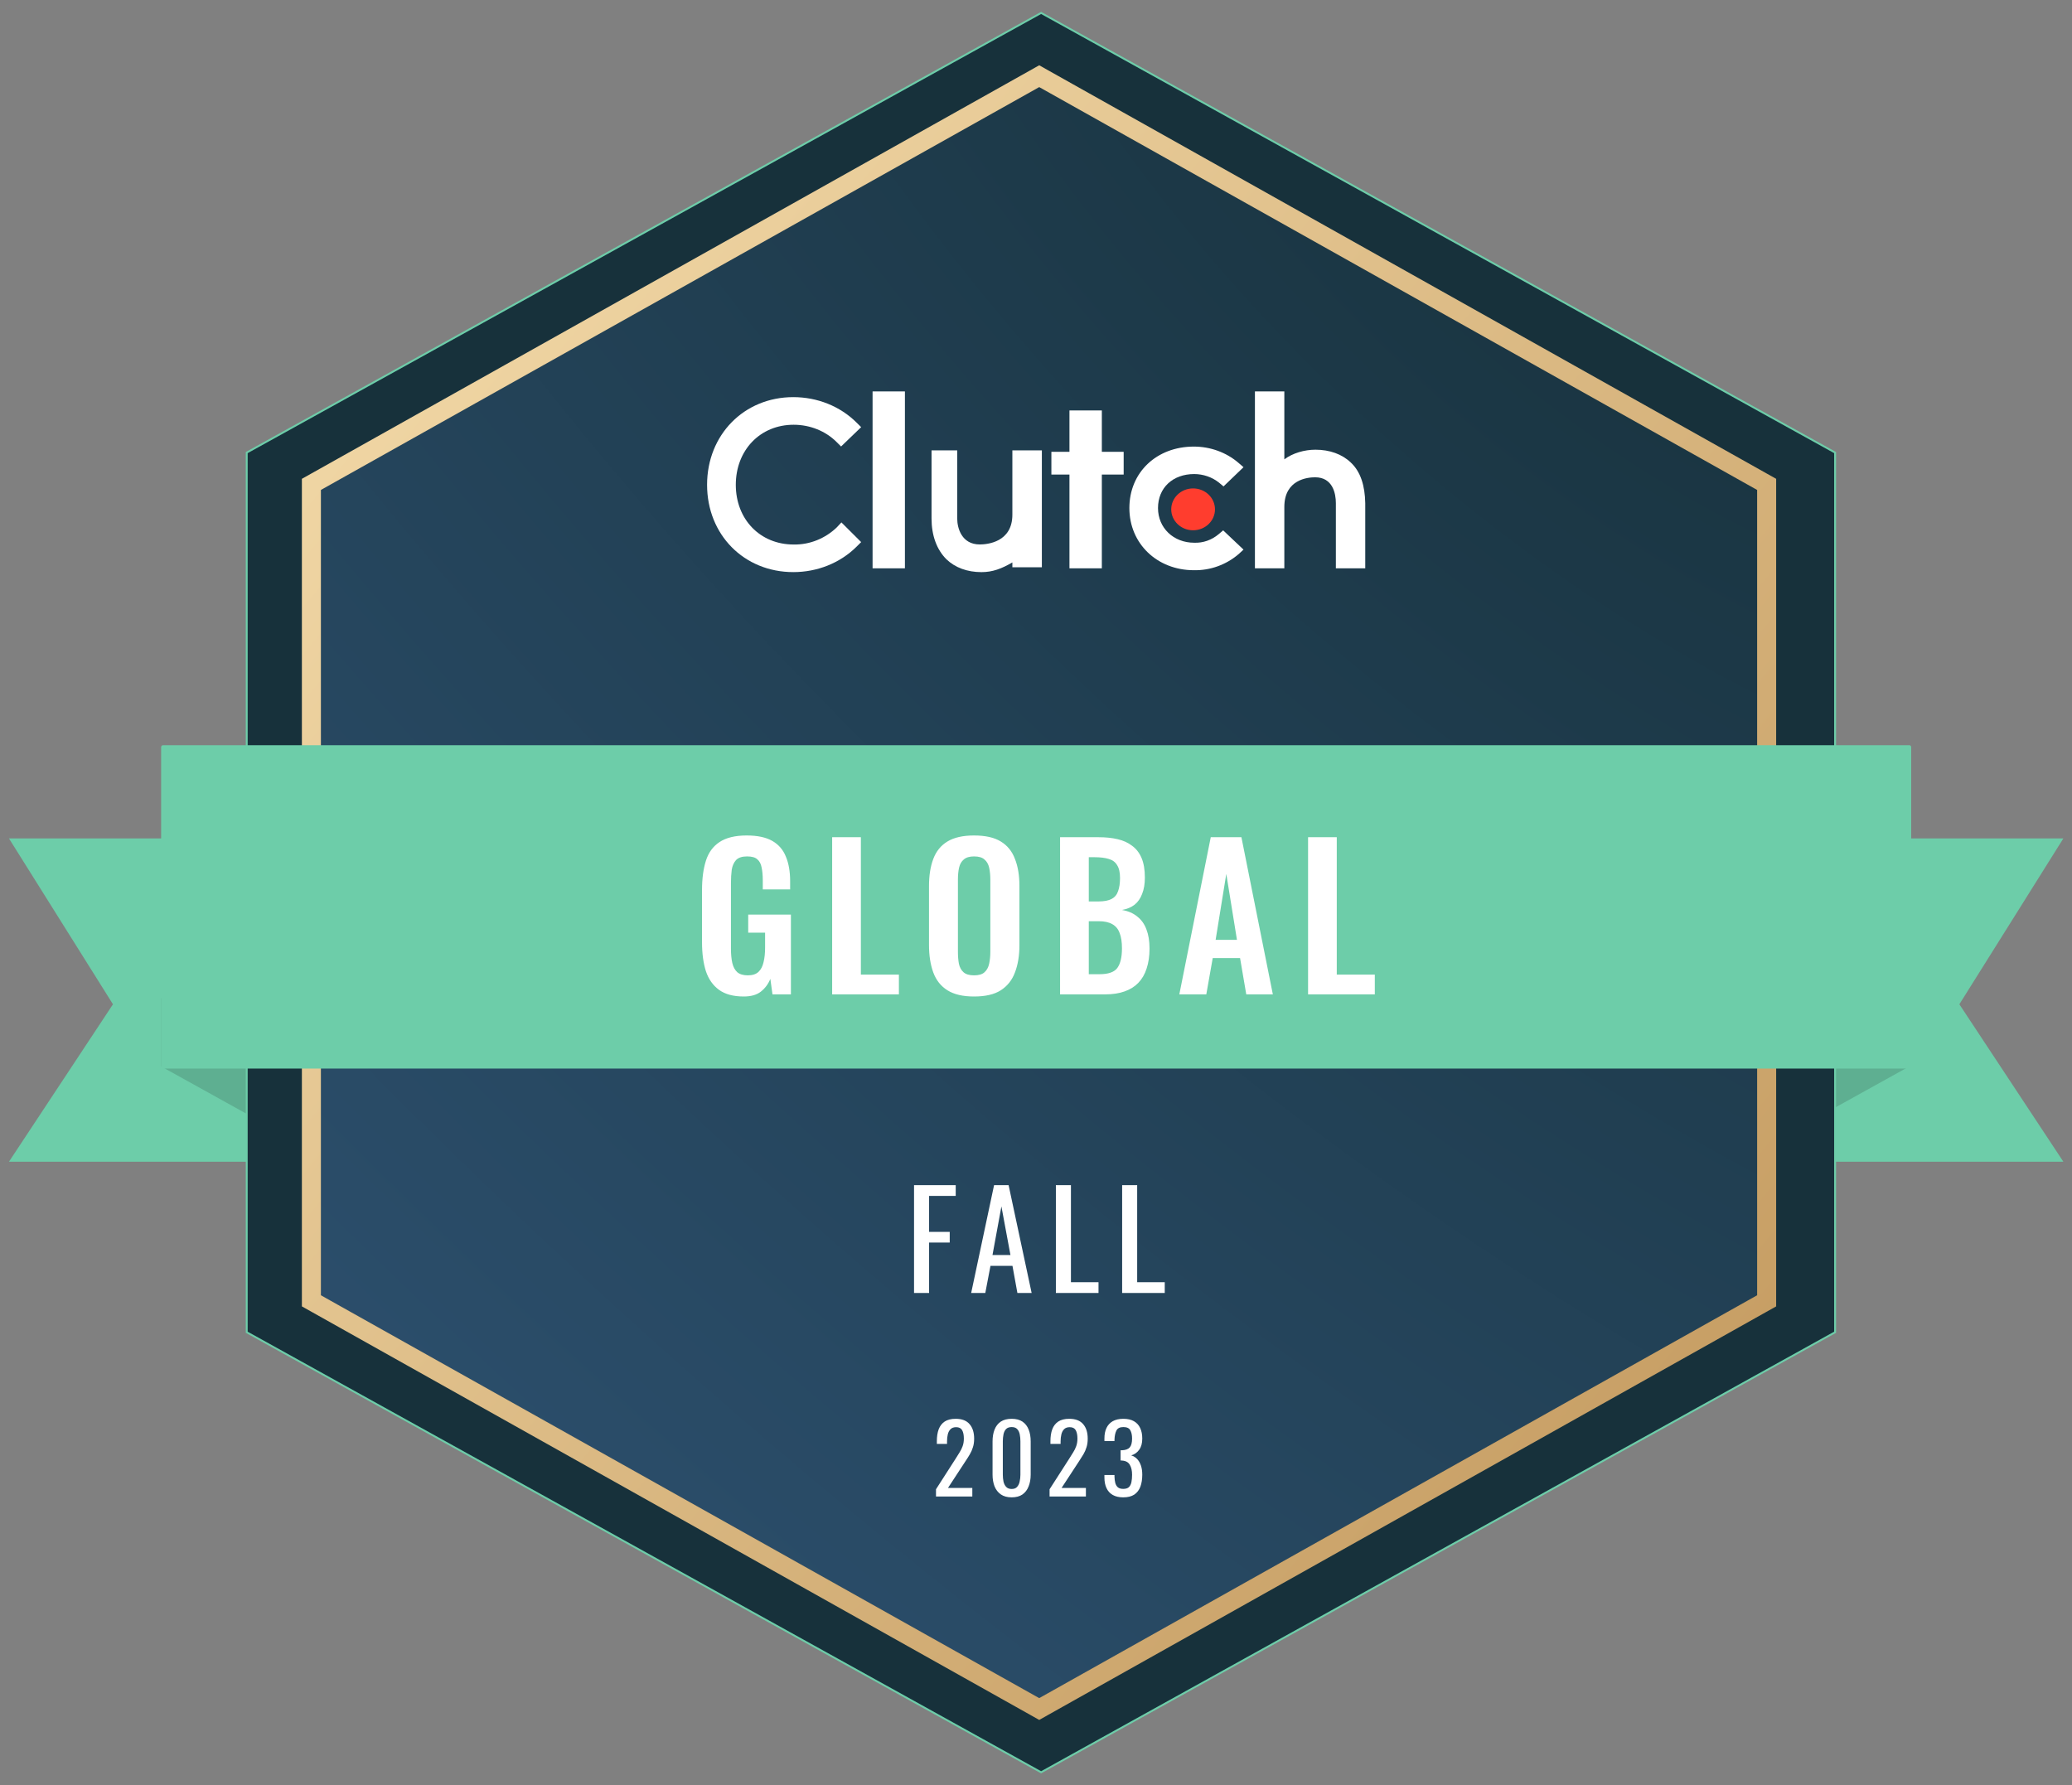
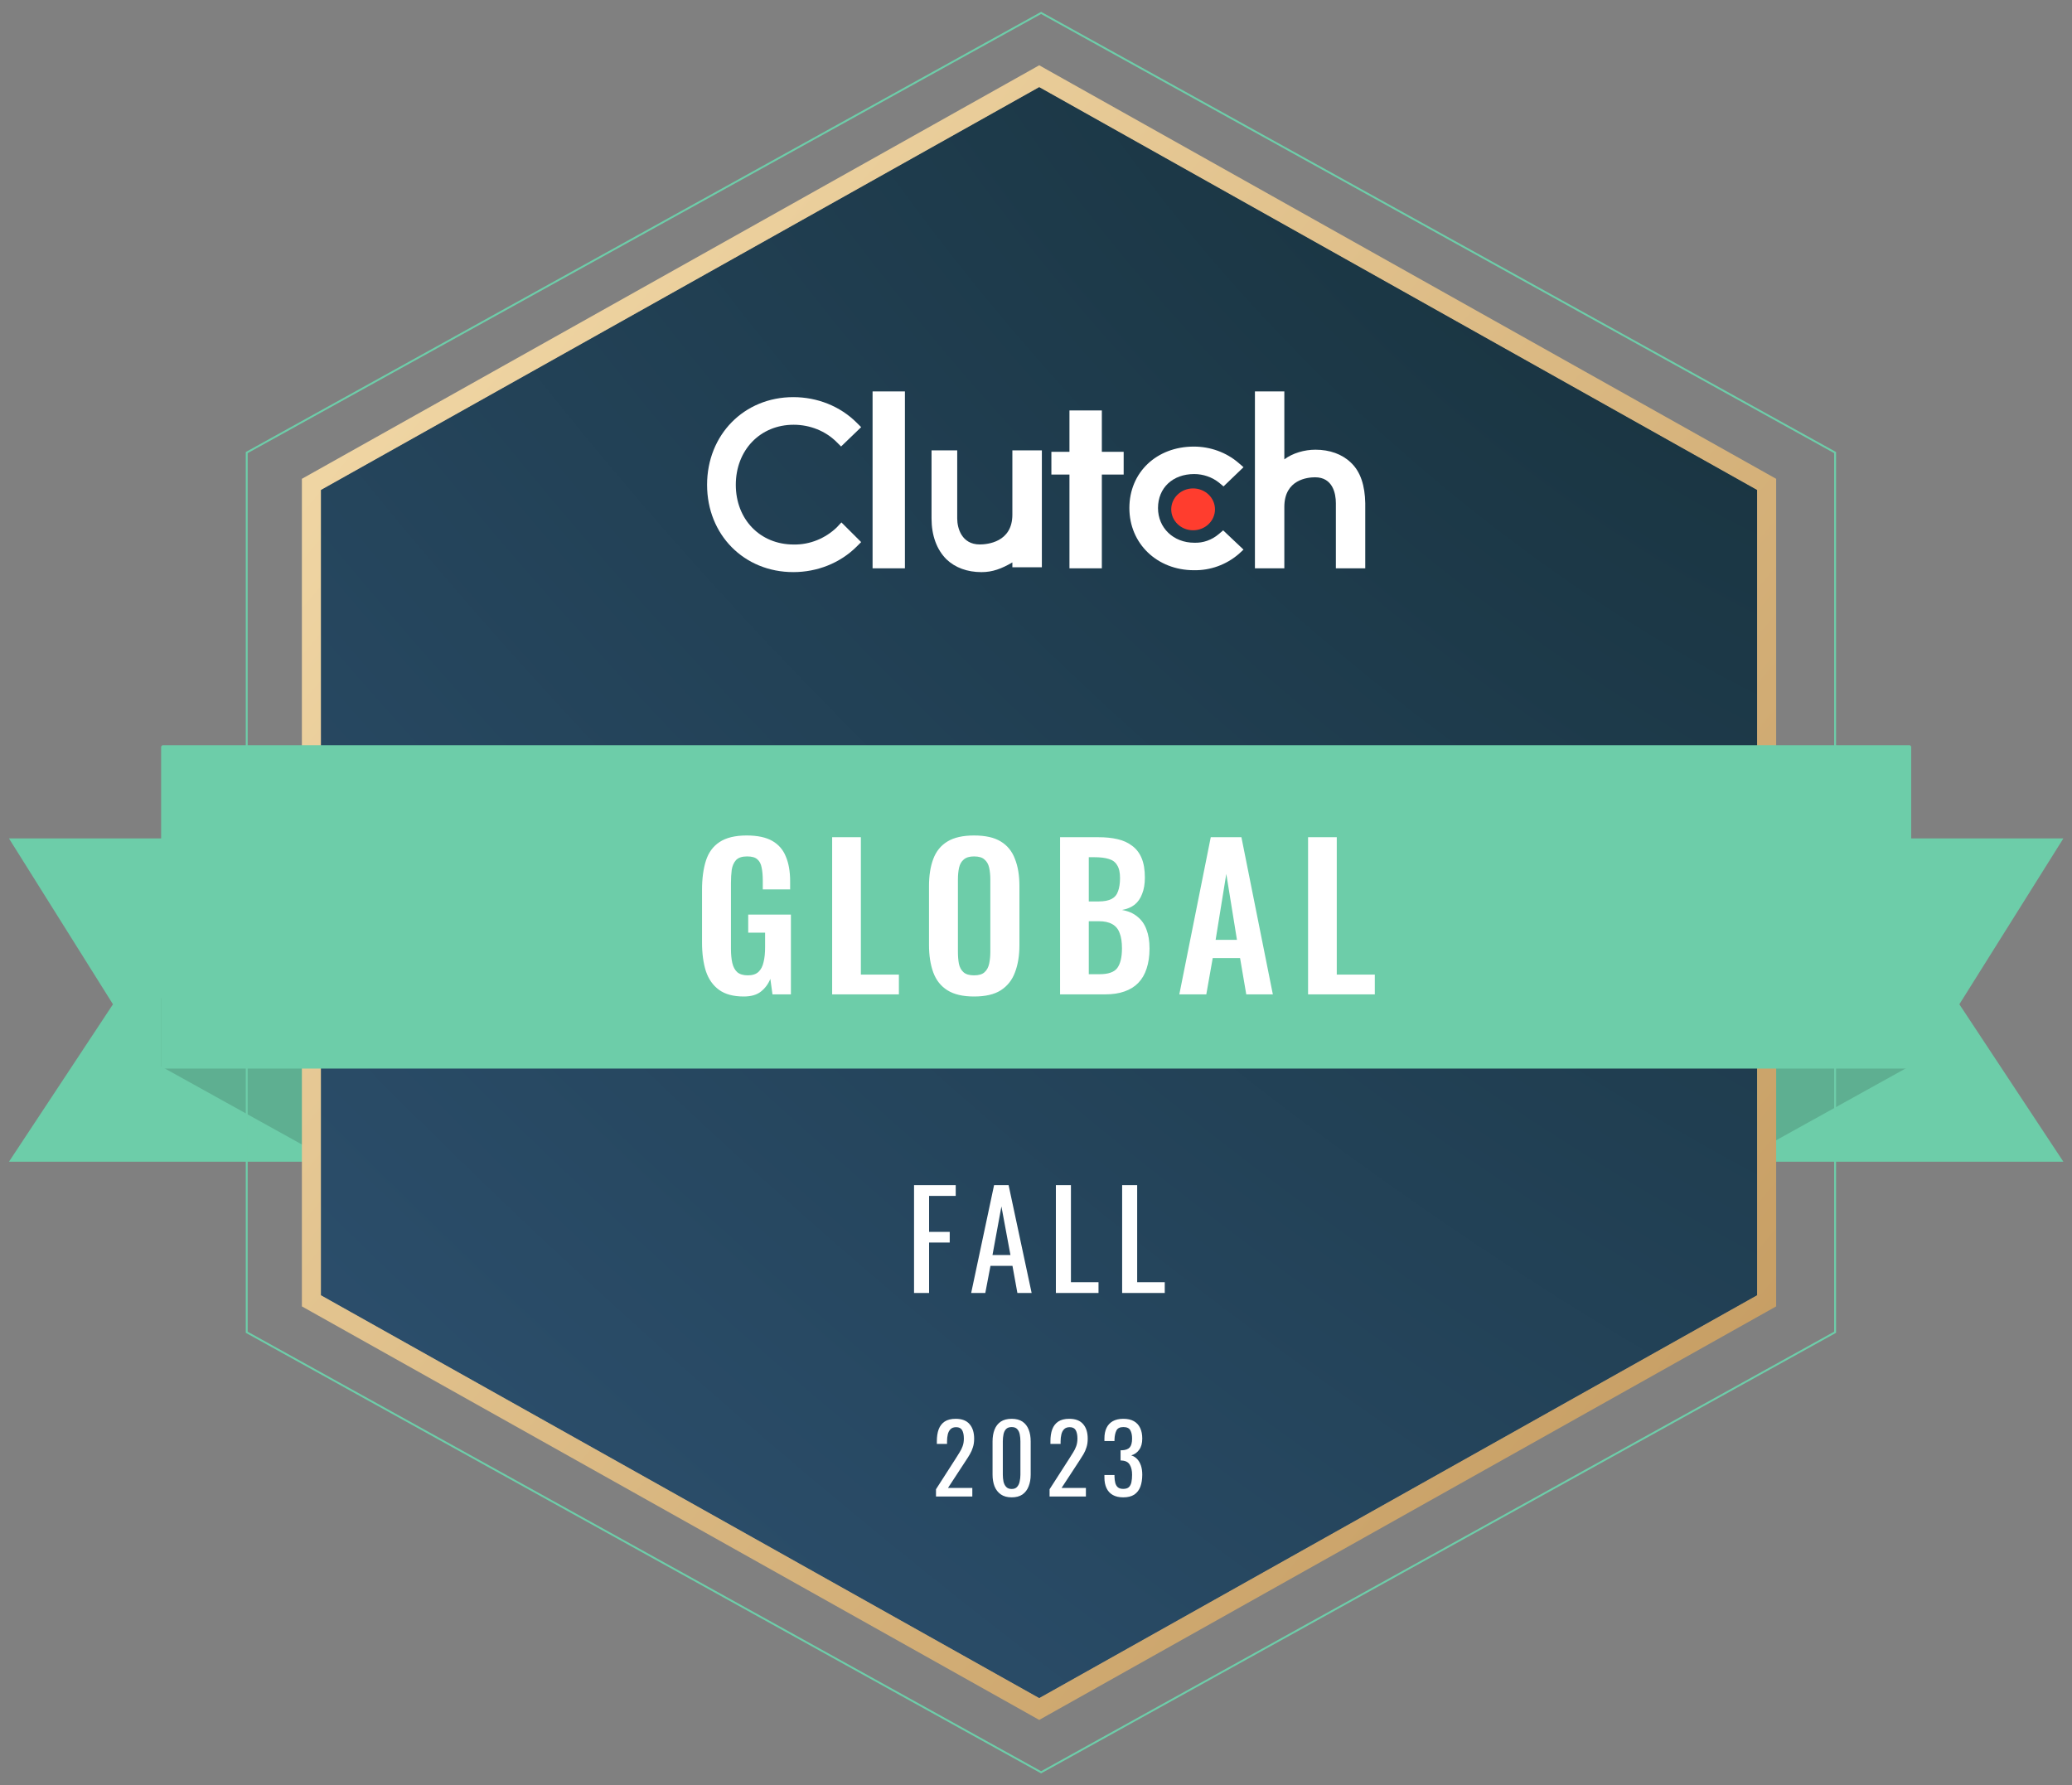
<svg xmlns="http://www.w3.org/2000/svg" width="94" height="81" viewBox="0 0 94 81" fill="none">
  <rect x="0" y="0" width="94" height="81" fill="#808080" stroke="none" />
  <g clip-path="url(#clip0_1598_835)">
    <path fill-rule="evenodd" clip-rule="evenodd" d="M13.782 52.711H0.406L5.125 45.567L0.406 38.041H13.782V52.711Z" fill="#6DCDA9" />
    <path fill-rule="evenodd" clip-rule="evenodd" d="M80.233 52.711H93.609L88.89 45.567L93.609 38.041H80.233V52.711Z" fill="#6DCDA9" />
    <path d="M7.31 48.387L16.198 53.316L13.044 45.29H7.31V48.387Z" fill="#5EAF91" />
    <path d="M86.619 48.387L77.73 53.316L80.884 45.29H86.619V48.387Z" fill="#5EAF91" />
-     <path d="M83.253 20.535V60.448L47.232 80.414L11.193 60.448V20.535L47.232 0.586L83.253 20.535Z" fill="#17313B" />
    <path d="M83.253 20.535V60.448L47.232 80.414L11.193 60.448V20.535L47.232 0.586L83.253 20.535Z" stroke="#6DCDA9" stroke-width="0.086" stroke-miterlimit="10" />
    <path d="M79.715 22.23V58.769L47.146 77.048L14.559 58.769V22.23L47.146 3.952L79.715 22.23Z" fill="url(#paint0_radial_1598_835)" />
    <path d="M79.715 22.23V58.769L47.146 77.048L14.559 58.769V22.23L47.146 3.952L79.715 22.23Z" fill="url(#paint1_radial_1598_835)" />
    <path d="M80.147 22.231V21.978L79.926 21.854L47.357 3.576L47.146 3.457L46.935 3.576L14.348 21.854L14.127 21.978V22.231V58.769V59.022L14.348 59.146L46.935 77.424L47.146 77.543L47.357 77.424L79.926 59.146L80.147 59.022V58.769V22.231Z" stroke="url(#paint2_linear_1598_835)" stroke-width="0.863" stroke-miterlimit="10" />
    <path fill-rule="evenodd" clip-rule="evenodd" d="M7.31 48.396C7.31 48.444 7.348 48.483 7.396 48.483H86.619C86.667 48.483 86.705 48.444 86.705 48.396V33.898C86.705 33.85 86.667 33.812 86.619 33.812H7.396C7.348 33.812 7.31 33.85 7.31 33.898V48.396Z" fill="#6DCDA9" />
    <path d="M41.053 17.76H39.586V25.786H41.053V17.76Z" fill="white" />
    <path d="M45.928 23.354C45.928 24.609 44.779 24.703 44.449 24.703C43.63 24.703 43.426 23.966 43.426 23.526V20.435H42.261V23.526C42.261 24.295 42.497 24.939 42.938 25.378C43.331 25.755 43.882 25.959 44.528 25.959C45.031 25.959 45.441 25.802 45.928 25.519V25.739H47.266V20.435H45.928V23.354Z" fill="white" />
    <path d="M49.987 18.623H48.518V20.5H47.698V21.532H48.518V25.786H49.987V21.532H50.977V20.5H49.987V18.623Z" fill="white" />
    <path d="M55.288 24.236C54.975 24.5 54.584 24.641 54.177 24.625C53.239 24.625 52.535 23.955 52.535 23.052C52.535 22.132 53.207 21.509 54.177 21.509C54.584 21.509 54.991 21.649 55.303 21.899L55.507 22.07L56.414 21.198L56.179 20.995C55.632 20.527 54.912 20.263 54.161 20.263C52.472 20.263 51.236 21.431 51.236 23.052C51.236 24.672 52.503 25.872 54.161 25.872C54.912 25.887 55.632 25.622 56.195 25.139L56.414 24.937L55.491 24.064L55.288 24.236Z" fill="white" />
    <path d="M61.278 20.983C60.886 20.607 60.321 20.404 59.678 20.404C59.176 20.404 58.642 20.56 58.266 20.842V17.76H56.932V25.786H58.266V23.001C58.266 21.75 59.333 21.656 59.662 21.656C60.462 21.656 60.604 22.391 60.604 22.829V25.786H61.937V22.829C61.922 22.047 61.733 21.405 61.278 20.983Z" fill="white" />
    <path d="M54.127 24.06C54.675 24.06 55.12 23.635 55.12 23.111C55.12 22.586 54.675 22.161 54.127 22.161C53.579 22.161 53.135 22.586 53.135 23.111C53.135 23.635 53.579 24.06 54.127 24.06Z" fill="#FF3D2E" />
    <path d="M37.968 23.923C37.45 24.424 36.743 24.721 36.005 24.706C34.481 24.706 33.381 23.562 33.381 21.997C33.381 20.43 34.481 19.272 36.005 19.272C36.743 19.272 37.45 19.553 37.953 20.055L38.157 20.258L39.068 19.381L38.864 19.178C38.11 18.426 37.073 18.019 35.989 18.019C33.758 18.019 32.078 19.726 32.078 21.997C32.078 24.267 33.758 25.958 35.989 25.958C37.073 25.958 38.11 25.551 38.864 24.8L39.068 24.596L38.172 23.703L37.968 23.923Z" fill="white" />
    <path d="M41.467 58.666V53.773H43.358V54.262H42.15V55.893H43.086V56.377H42.15V58.666H41.467ZM44.059 58.666L45.098 53.773H45.757L46.802 58.666H46.156L45.932 57.434H44.935L44.7 58.666H44.059ZM45.026 56.944H45.841L45.431 54.739L45.026 56.944ZM47.902 58.666V53.773H48.585V58.177H49.836V58.666H47.902ZM50.908 58.666V53.773H51.59V58.177H52.841V58.666H50.908Z" fill="white" />
    <path d="M42.463 67.9V67.572L43.352 66.187C43.418 66.084 43.479 65.987 43.533 65.898C43.591 65.809 43.637 65.715 43.671 65.618C43.709 65.517 43.727 65.402 43.727 65.272C43.727 65.111 43.702 64.985 43.65 64.893C43.598 64.801 43.507 64.755 43.378 64.755C43.269 64.755 43.184 64.785 43.123 64.845C43.063 64.906 43.021 64.985 42.998 65.082C42.975 65.18 42.964 65.285 42.964 65.397V65.514H42.502V65.393C42.502 65.183 42.529 65.003 42.584 64.854C42.642 64.701 42.732 64.584 42.856 64.5C42.983 64.417 43.149 64.375 43.356 64.375C43.638 64.375 43.848 64.455 43.986 64.617C44.124 64.775 44.194 64.995 44.194 65.277C44.194 65.426 44.175 65.557 44.137 65.669C44.103 65.782 44.057 65.887 43.999 65.984C43.942 66.082 43.879 66.183 43.809 66.286L43.007 67.512H44.111V67.9H42.463ZM45.896 67.939C45.697 67.939 45.533 67.894 45.404 67.805C45.277 67.716 45.182 67.594 45.119 67.439C45.059 67.283 45.029 67.106 45.029 66.908V65.402C45.029 65.198 45.059 65.019 45.119 64.867C45.18 64.711 45.273 64.591 45.4 64.504C45.529 64.418 45.695 64.375 45.896 64.375C46.097 64.375 46.261 64.418 46.388 64.504C46.514 64.591 46.608 64.711 46.668 64.867C46.729 65.019 46.759 65.198 46.759 65.402V66.908C46.759 67.109 46.727 67.287 46.664 67.443C46.604 67.598 46.51 67.721 46.383 67.81C46.257 67.896 46.094 67.939 45.896 67.939ZM45.896 67.559C46.005 67.559 46.087 67.528 46.142 67.464C46.2 67.401 46.238 67.321 46.258 67.223C46.281 67.122 46.293 67.019 46.293 66.912V65.397C46.293 65.285 46.283 65.18 46.263 65.082C46.243 64.982 46.204 64.901 46.146 64.841C46.092 64.781 46.008 64.75 45.896 64.75C45.784 64.75 45.699 64.781 45.641 64.841C45.584 64.901 45.545 64.982 45.525 65.082C45.505 65.18 45.495 65.285 45.495 65.397V66.912C45.495 67.019 45.505 67.122 45.525 67.223C45.548 67.321 45.588 67.401 45.646 67.464C45.706 67.528 45.789 67.559 45.896 67.559ZM47.616 67.9V67.572L48.505 66.187C48.571 66.084 48.631 65.987 48.686 65.898C48.744 65.809 48.79 65.715 48.824 65.618C48.861 65.517 48.88 65.402 48.88 65.272C48.88 65.111 48.854 64.985 48.803 64.893C48.751 64.801 48.66 64.755 48.531 64.755C48.421 64.755 48.337 64.785 48.276 64.845C48.216 64.906 48.174 64.985 48.151 65.082C48.128 65.18 48.116 65.285 48.116 65.397V65.514H47.655V65.393C47.655 65.183 47.682 65.003 47.737 64.854C47.794 64.701 47.885 64.584 48.009 64.5C48.135 64.417 48.302 64.375 48.509 64.375C48.791 64.375 49.001 64.455 49.139 64.617C49.277 64.775 49.346 64.995 49.346 65.277C49.346 65.426 49.328 65.557 49.29 65.669C49.256 65.782 49.21 65.887 49.152 65.984C49.094 66.082 49.031 66.183 48.962 66.286L48.16 67.512H49.264V67.9H47.616ZM50.958 67.939C50.768 67.939 50.61 67.903 50.483 67.831C50.357 67.759 50.262 67.656 50.199 67.52C50.135 67.385 50.104 67.226 50.104 67.041V66.925H50.561C50.561 66.936 50.561 66.95 50.561 66.964C50.561 66.975 50.561 66.988 50.561 67.003C50.564 67.106 50.575 67.2 50.596 67.283C50.619 67.367 50.657 67.433 50.712 67.482C50.77 67.531 50.852 67.555 50.958 67.555C51.07 67.555 51.155 67.529 51.213 67.477C51.27 67.423 51.309 67.346 51.329 67.249C51.349 67.151 51.359 67.039 51.359 66.912C51.359 66.728 51.325 66.578 51.256 66.463C51.19 66.345 51.072 66.281 50.902 66.269C50.893 66.266 50.882 66.265 50.867 66.265C50.856 66.265 50.846 66.265 50.837 66.265V65.803C50.846 65.803 50.856 65.803 50.867 65.803C50.879 65.803 50.889 65.803 50.898 65.803C51.062 65.797 51.18 65.754 51.252 65.674C51.323 65.593 51.359 65.459 51.359 65.272C51.359 65.114 51.332 64.988 51.277 64.893C51.226 64.798 51.12 64.75 50.962 64.75C50.804 64.75 50.699 64.803 50.647 64.91C50.596 65.013 50.567 65.147 50.561 65.311C50.561 65.323 50.561 65.336 50.561 65.35C50.561 65.362 50.561 65.373 50.561 65.385H50.104V65.268C50.104 65.081 50.135 64.921 50.199 64.789C50.262 64.657 50.357 64.555 50.483 64.483C50.613 64.411 50.773 64.375 50.962 64.375C51.155 64.375 51.315 64.411 51.441 64.483C51.568 64.555 51.663 64.658 51.726 64.793C51.789 64.926 51.821 65.085 51.821 65.272C51.821 65.482 51.775 65.651 51.683 65.777C51.594 65.904 51.473 65.99 51.321 66.036C51.427 66.068 51.516 66.122 51.588 66.2C51.663 66.278 51.72 66.377 51.761 66.498C51.801 66.616 51.821 66.754 51.821 66.912C51.821 67.119 51.792 67.3 51.735 67.456C51.677 67.608 51.585 67.728 51.459 67.814C51.332 67.897 51.165 67.939 50.958 67.939Z" fill="white" />
    <path d="M33.742 45.214C33.272 45.214 32.9 45.114 32.624 44.915C32.348 44.715 32.148 44.433 32.025 44.069C31.908 43.7 31.849 43.266 31.849 42.767V40.372C31.849 39.862 31.908 39.422 32.025 39.052C32.143 38.682 32.348 38.401 32.642 38.207C32.941 38.008 33.352 37.908 33.874 37.908C34.361 37.908 34.748 37.99 35.036 38.154C35.323 38.319 35.529 38.556 35.652 38.867C35.781 39.172 35.846 39.545 35.846 39.985V40.355H34.605V39.95C34.605 39.721 34.587 39.525 34.552 39.36C34.522 39.196 34.458 39.073 34.358 38.99C34.264 38.902 34.109 38.858 33.891 38.858C33.663 38.858 33.495 38.914 33.39 39.026C33.29 39.137 33.225 39.284 33.196 39.466C33.173 39.648 33.161 39.847 33.161 40.064V43.048C33.161 43.295 33.181 43.509 33.222 43.691C33.264 43.873 33.34 44.014 33.451 44.114C33.563 44.207 33.721 44.254 33.927 44.254C34.138 44.254 34.299 44.202 34.411 44.096C34.522 43.99 34.599 43.844 34.64 43.656C34.687 43.468 34.71 43.245 34.71 42.987V42.318H33.944V41.499H35.881V45.117H35.045L34.948 44.413C34.854 44.648 34.71 44.841 34.516 44.994C34.329 45.141 34.07 45.214 33.742 45.214ZM37.752 45.117V37.987H39.055V44.219H40.78V45.117H37.752ZM44.188 45.214C43.684 45.214 43.282 45.12 42.982 44.932C42.683 44.744 42.469 44.474 42.34 44.122C42.211 43.77 42.146 43.354 42.146 42.872V40.205C42.146 39.724 42.211 39.313 42.34 38.973C42.469 38.627 42.683 38.362 42.982 38.181C43.282 37.999 43.684 37.908 44.188 37.908C44.705 37.908 45.109 37.999 45.403 38.181C45.702 38.362 45.916 38.627 46.045 38.973C46.181 39.313 46.248 39.724 46.248 40.205V42.881C46.248 43.356 46.181 43.77 46.045 44.122C45.916 44.469 45.702 44.739 45.403 44.932C45.109 45.12 44.705 45.214 44.188 45.214ZM44.188 44.254C44.405 44.254 44.564 44.207 44.663 44.114C44.769 44.02 44.84 43.891 44.875 43.726C44.91 43.562 44.928 43.383 44.928 43.189V39.906C44.928 39.706 44.91 39.527 44.875 39.369C44.84 39.211 44.769 39.087 44.663 38.999C44.564 38.905 44.405 38.858 44.188 38.858C43.983 38.858 43.827 38.905 43.722 38.999C43.616 39.087 43.546 39.211 43.51 39.369C43.475 39.527 43.458 39.706 43.458 39.906V43.189C43.458 43.383 43.472 43.562 43.502 43.726C43.537 43.891 43.607 44.02 43.713 44.114C43.818 44.207 43.977 44.254 44.188 44.254ZM48.092 45.117V37.987H49.843C50.16 37.987 50.445 38.016 50.697 38.075C50.956 38.134 51.176 38.233 51.358 38.374C51.545 38.509 51.689 38.694 51.789 38.929C51.889 39.164 51.939 39.46 51.939 39.818C51.939 40.105 51.898 40.352 51.815 40.557C51.739 40.763 51.625 40.927 51.472 41.05C51.319 41.168 51.129 41.247 50.9 41.288C51.181 41.335 51.413 41.435 51.595 41.587C51.783 41.734 51.921 41.928 52.009 42.168C52.103 42.409 52.15 42.699 52.15 43.04C52.15 43.38 52.106 43.682 52.018 43.946C51.936 44.205 51.809 44.422 51.639 44.598C51.475 44.768 51.267 44.897 51.014 44.985C50.768 45.073 50.477 45.117 50.143 45.117H48.092ZM49.395 44.202H49.888C50.281 44.202 50.548 44.108 50.689 43.92C50.829 43.726 50.9 43.43 50.9 43.031C50.9 42.743 50.865 42.511 50.794 42.335C50.73 42.154 50.618 42.019 50.46 41.931C50.307 41.843 50.102 41.798 49.843 41.798H49.395V44.202ZM49.395 40.901H49.835C50.093 40.901 50.292 40.862 50.433 40.786C50.574 40.71 50.671 40.593 50.724 40.434C50.782 40.276 50.812 40.076 50.812 39.836C50.812 39.583 50.768 39.389 50.68 39.255C50.598 39.114 50.471 39.02 50.301 38.973C50.131 38.92 49.914 38.894 49.65 38.894H49.395V40.901ZM53.502 45.117L54.928 37.987H56.319L57.745 45.117H56.539L56.258 43.471H55.017L54.726 45.117H53.502ZM55.149 42.644H56.117L55.633 39.651L55.149 42.644ZM59.343 45.117V37.987H60.645V44.219H62.371V45.117H59.343Z" fill="white" />
  </g>
  <defs>
    <radialGradient id="paint0_radial_1598_835" cx="0" cy="0" r="1" gradientUnits="userSpaceOnUse" gradientTransform="translate(78.297 3.952) rotate(131.088) scale(96.983 194.955)">
      <stop stop-color="#17313B" />
      <stop offset="1" stop-color="#2E5272" />
    </radialGradient>
    <radialGradient id="paint1_radial_1598_835" cx="0" cy="0" r="1" gradientUnits="userSpaceOnUse" gradientTransform="translate(78.297 3.952) rotate(131.088) scale(96.983 194.955)">
      <stop stop-color="#17313B" />
      <stop offset="1" stop-color="#2E5272" />
    </radialGradient>
    <linearGradient id="paint2_linear_1598_835" x1="17.273" y1="-94.484" x2="148.764" y2="16.561" gradientUnits="userSpaceOnUse">
      <stop stop-color="#D2AE73" />
      <stop offset="0.123" stop-color="#BD9155" />
      <stop offset="0.317" stop-color="#F9E2B2" />
      <stop offset="0.969" stop-color="#BD9155" />
    </linearGradient>
    <clipPath id="clip0_1598_835">
      <rect width="93.204" height="80" fill="white" transform="translate(0.405 0.5)" />
    </clipPath>
  </defs>
</svg>